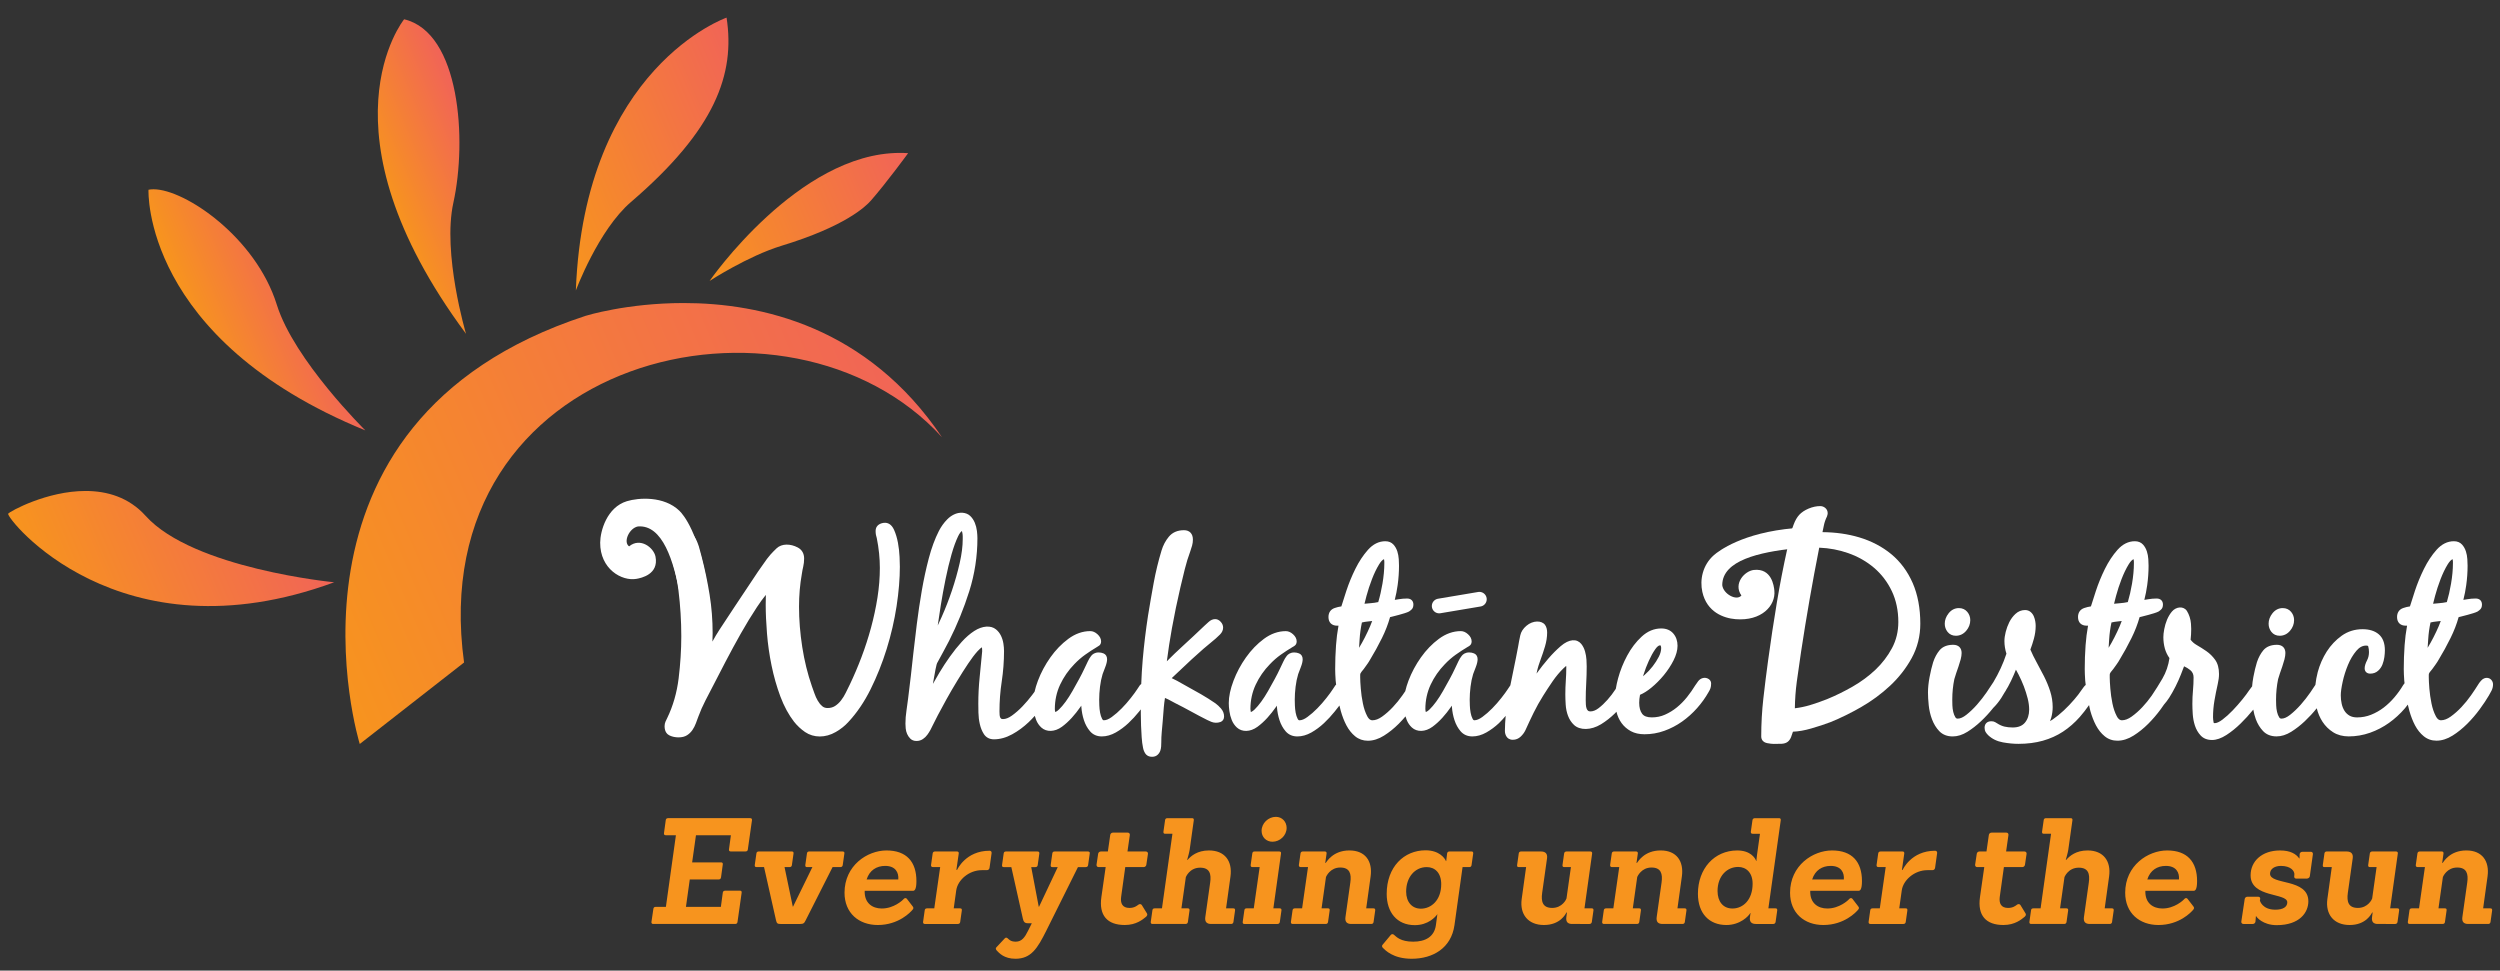
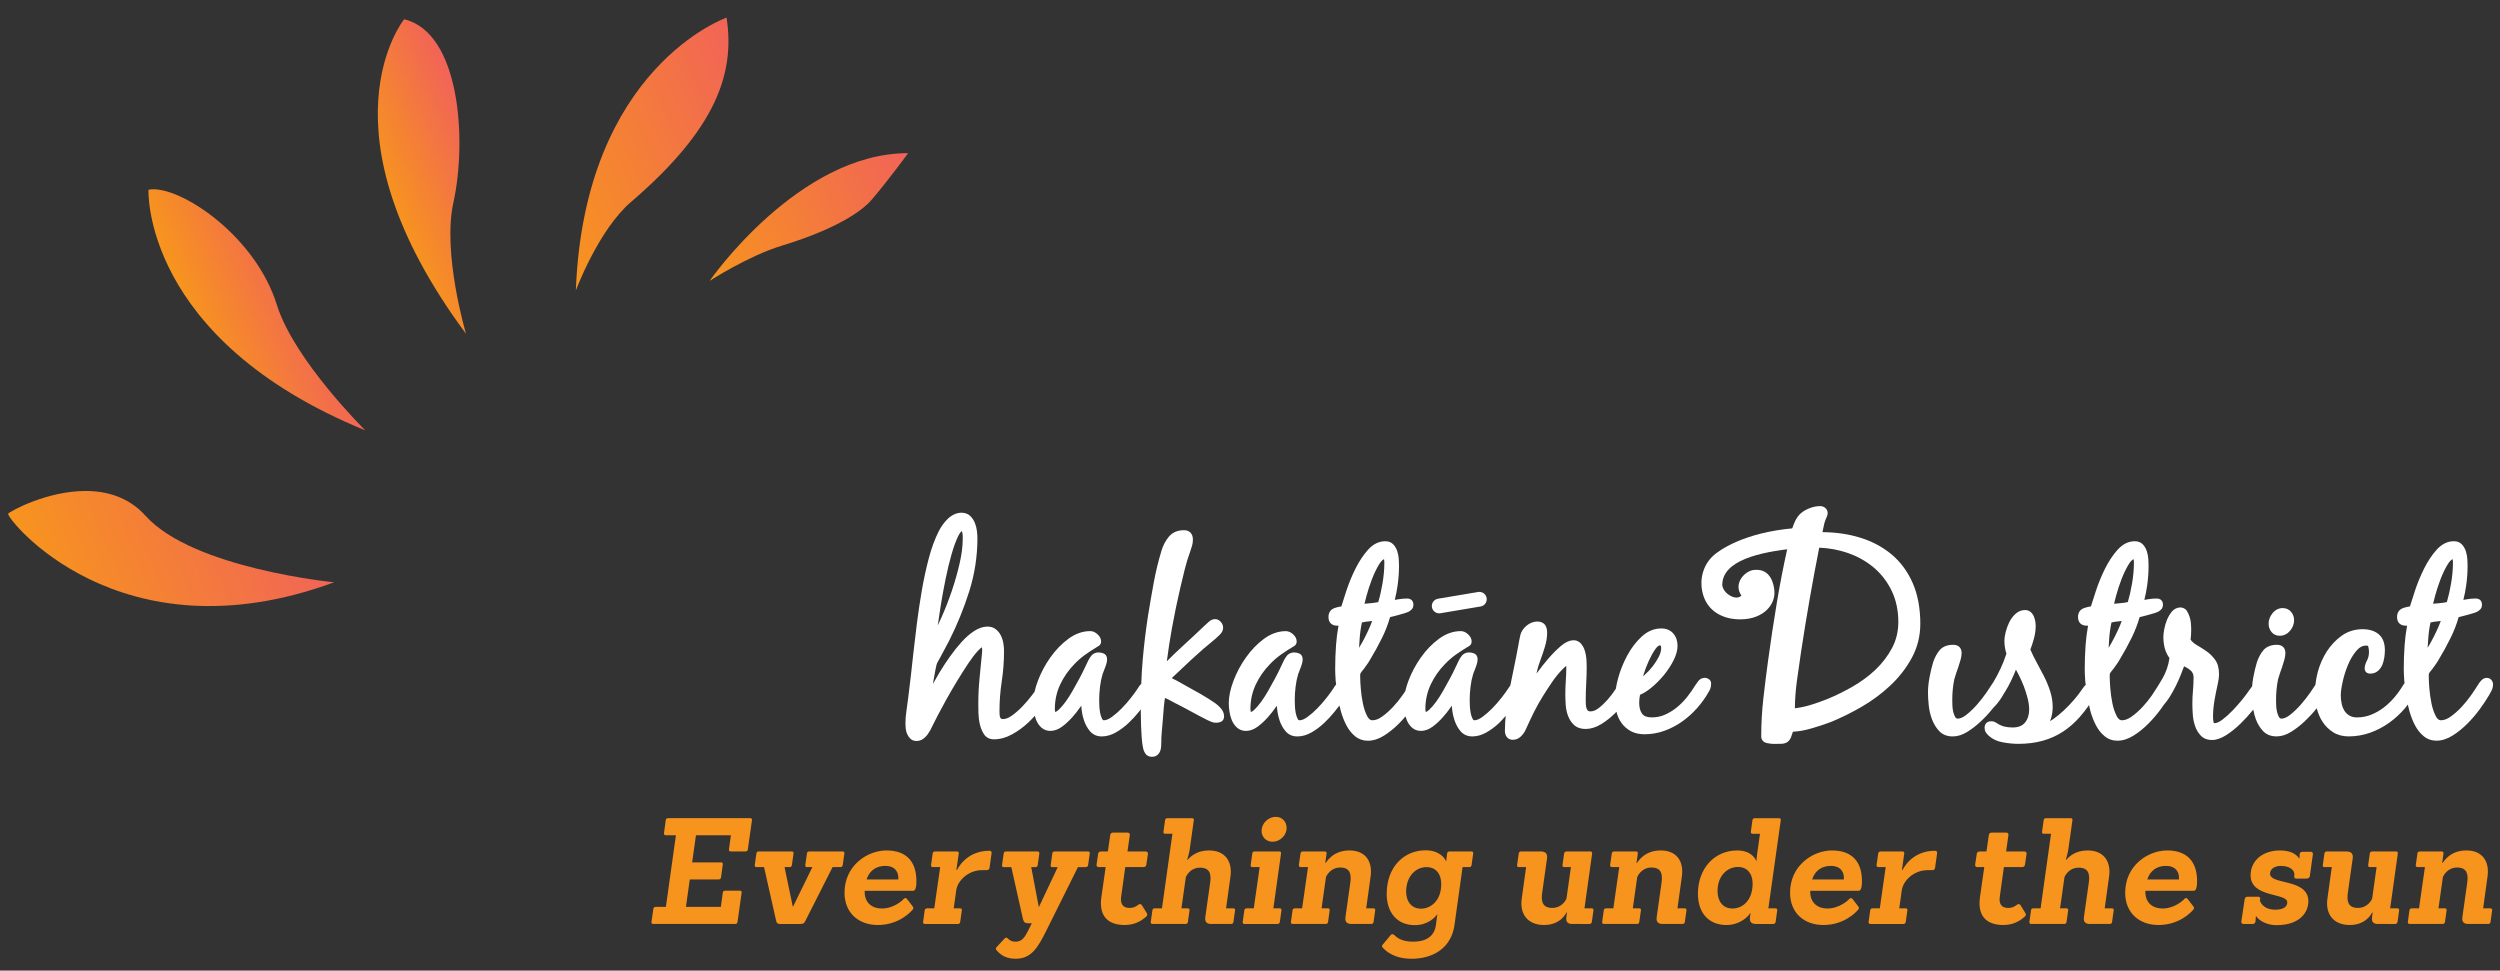
<svg xmlns="http://www.w3.org/2000/svg" xmlns:xlink="http://www.w3.org/1999/xlink" version="1.1" x="0px" y="0px" width="255px" height="99px" viewBox="5.654 4.002 255 99" xml:space="preserve">
  <rect x="5.654" y="4.002" width="255" height="99" fill="#333333" stroke="none" />
  <defs> </defs>
  <g>
    <defs>
-       <path id="SVGID_6_" d="M65.396,36.214C32.201,47.056,42.348,79.888,42.348,79.888l10.64-8.311 c-4.298-31.434,33.22-40.03,48.747-22.979c-7.594-11.29-18.484-13.687-26.361-13.686C69.566,34.912,65.396,36.214,65.396,36.214" />
-     </defs>
+       </defs>
    <clipPath id="SVGID_7_">
      <use xlink:href="#SVGID_6_" overflow="visible" />
    </clipPath>
    <linearGradient id="SVGID_8_" gradientUnits="userSpaceOnUse" x1="11.402" y1="857.745" x2="12.402" y2="857.745" gradientTransform="matrix(61.664 -25.858 -25.858 -61.664 21513.777 53254.922)">
      <stop offset="0" style="stop-color:#F7941E" />
      <stop offset="1" style="stop-color:#F16457" />
    </linearGradient>
    <polygon clip-path="url(#SVGID_7_)" fill="url(#SVGID_8_)" points="14.961,38.776 91.336,6.75 118.974,72.658 42.599,104.685 " />
  </g>
  <g>
    <defs>
      <path id="SVGID_5_" d="M6.488,56.398C6.208,56.764,17.72,71.489,39.74,63.395c0,0-14.377-1.386-19.228-6.771 c-1.721-1.913-3.953-2.543-6.128-2.543C10.434,54.08,6.67,56.158,6.488,56.398" />
    </defs>
    <clipPath id="SVGID_9_">
      <use xlink:href="#SVGID_5_" overflow="visible" />
    </clipPath>
    <linearGradient id="SVGID_10_" gradientUnits="userSpaceOnUse" x1="16.825" y1="871.885" x2="17.825" y2="871.885" gradientTransform="matrix(25.805 -10.821 -10.821 -25.805 9011.559 22748.479)">
      <stop offset="0" style="stop-color:#F7941E" />
      <stop offset="1" style="stop-color:#F16457" />
    </linearGradient>
    <polygon clip-path="url(#SVGID_9_)" fill="url(#SVGID_10_)" points="0,56.684 34.725,42.122 45.948,68.886 11.223,83.447 " />
  </g>
  <g>
    <defs>
      <path id="SVGID_4_" d="M20.8,23.356c0,0-0.683,15.22,22.121,24.548c0,0-7.271-7.168-9.031-12.818 c-2.14-6.869-9.364-11.778-12.576-11.778C21.128,23.308,20.957,23.323,20.8,23.356" />
    </defs>
    <clipPath id="SVGID_11_">
      <use xlink:href="#SVGID_4_" overflow="visible" />
    </clipPath>
    <linearGradient id="SVGID_12_" gradientUnits="userSpaceOnUse" x1="29.11" y1="904.671" x2="30.11" y2="904.671" gradientTransform="matrix(11.159 -4.679 -4.679 -11.159 3934.144 10269.504)">
      <stop offset="0" style="stop-color:#F7941E" />
      <stop offset="1" style="stop-color:#F16457" />
    </linearGradient>
    <polygon clip-path="url(#SVGID_11_)" fill="url(#SVGID_12_)" points="11.345,26.985 39.51,15.175 51.692,44.226 23.527,56.037 " />
  </g>
  <g>
    <defs>
      <path id="SVGID_3_" d="M53.188,38.051c0,0-2.435-8.199-1.289-13.377c1.405-6.38,0.679-17.36-5.024-18.706 C46.875,5.968,37.732,17.216,53.188,38.051" />
    </defs>
    <clipPath id="SVGID_13_">
      <use xlink:href="#SVGID_3_" overflow="visible" />
    </clipPath>
    <linearGradient id="SVGID_14_" gradientUnits="userSpaceOnUse" x1="32.324" y1="913.316" x2="33.324" y2="913.316" gradientTransform="matrix(9.729 -4.08 -4.08 -9.729 3456.418 9039.957)">
      <stop offset="0" style="stop-color:#F7941E" />
      <stop offset="1" style="stop-color:#F16457" />
    </linearGradient>
    <polygon clip-path="url(#SVGID_13_)" fill="url(#SVGID_14_)" points="26.291,10.766 50.976,0.414 64.746,33.253 40.062,43.604 " />
  </g>
  <g>
    <defs>
      <path id="SVGID_2_" d="M64.39,33.633c0,0,2.285-6.159,5.624-9.028c8.615-7.393,10.637-13.044,9.75-18.805 C79.764,5.8,65.258,10.844,64.39,33.633" />
    </defs>
    <clipPath id="SVGID_15_">
      <use xlink:href="#SVGID_2_" overflow="visible" />
    </clipPath>
    <linearGradient id="SVGID_16_" gradientUnits="userSpaceOnUse" x1="17.975" y1="874.98" x2="18.975" y2="874.98" gradientTransform="matrix(23.001 -9.645 -9.645 -23.001 8086.399 20323.217)">
      <stop offset="0" style="stop-color:#F7941E" />
      <stop offset="1" style="stop-color:#F16457" />
    </linearGradient>
    <polygon clip-path="url(#SVGID_15_)" fill="url(#SVGID_16_)" points="54.464,9.962 78.219,0 90.577,29.47 66.821,39.432 " />
  </g>
  <g>
    <defs>
-       <path id="SVGID_1_" d="M78.03,32.66c0,0,3.896-2.539,7.358-3.595c6.433-1.959,8.555-3.979,9.107-4.613 c1.634-1.873,3.787-4.826,3.787-4.826c-0.28-0.02-0.559-0.028-0.837-0.028C87.069,19.598,78.03,32.66,78.03,32.66" />
+       <path id="SVGID_1_" d="M78.03,32.66c0,0,3.896-2.539,7.358-3.595c6.433-1.959,8.555-3.979,9.107-4.613 c1.634-1.873,3.787-4.826,3.787-4.826C87.069,19.598,78.03,32.66,78.03,32.66" />
    </defs>
    <clipPath id="SVGID_17_">
      <use xlink:href="#SVGID_1_" overflow="visible" />
    </clipPath>
    <linearGradient id="SVGID_18_" gradientUnits="userSpaceOnUse" x1="18.488" y1="876.072" x2="19.488" y2="876.072" gradientTransform="matrix(21.872 -9.172 -9.172 -21.872 7707.916 19361.807)">
      <stop offset="0" style="stop-color:#F7941E" />
      <stop offset="1" style="stop-color:#F16457" />
    </linearGradient>
    <polygon clip-path="url(#SVGID_17_)" fill="url(#SVGID_18_)" points="73.371,21.551 95.253,12.375 102.94,30.707 81.058,39.883 " />
  </g>
  <path fill="#F7941E" d="M259.446,98.247c0.135,0,0.227-0.075,0.241-0.21l0.165-1.171c0.015-0.15-0.045-0.211-0.18-0.211h-0.737 l0.45-3.263c0.211-1.549-0.541-2.645-2.164-2.645c-1.684,0-2.315,1.156-2.42,1.276h-0.045l0.135-0.961 c0.015-0.136-0.045-0.21-0.18-0.21h-2.24c-0.135,0-0.225,0.074-0.24,0.21l-0.166,1.173c-0.016,0.149,0.075,0.21,0.195,0.21h0.736 l-0.601,4.209h-0.737c-0.135,0-0.225,0.061-0.24,0.211l-0.164,1.171c-0.016,0.135,0.06,0.21,0.18,0.21h3.367 c0.135,0,0.226-0.075,0.24-0.21l0.166-1.171c0.015-0.15-0.031-0.211-0.181-0.211h-0.647l0.451-3.201 c0.03-0.062,0.422-0.964,1.459-0.964c0.961,0,1.157,0.631,1.022,1.549l-0.496,3.517c-0.062,0.467,0.136,0.691,0.601,0.691H259.446z M249.962,98.247c0.119,0,0.225-0.075,0.24-0.21l0.165-1.173c0.015-0.15-0.045-0.21-0.181-0.21h-0.736l0.781-5.591 c0.016-0.136-0.045-0.21-0.18-0.21h-2.436c-0.119,0-0.226,0.074-0.24,0.21l-0.166,1.171c-0.015,0.149,0.045,0.211,0.181,0.211h0.677 l-0.451,3.201c-0.015,0.077-0.421,0.964-1.458,0.964c-0.962,0-1.157-0.631-1.022-1.549l0.496-3.518 c0.061-0.466-0.166-0.69-0.616-0.69h-2.044c-0.12,0-0.211,0.074-0.227,0.21l-0.164,1.171c-0.016,0.149,0.029,0.211,0.164,0.211 h0.752l-0.451,3.263c-0.209,1.548,0.646,2.645,2.271,2.645c1.668,0,2.21-1.126,2.3-1.276h0.045l-0.06,0.479 c-0.06,0.467,0.135,0.691,0.586,0.691H249.962z M237.876,98.367c2.359,0,3.23-1.306,3.23-2.433c0-2.362-3.908-1.641-3.908-2.813 c0-0.511,0.496-0.797,1.113-0.797c0.993,0,1.413,0.512,1.368,0.918l-0.015,0.135c-0.016,0.135,0.06,0.24,0.195,0.24h1.096 c0.135,0,0.285-0.105,0.301-0.24l0.315-2.254c0.015-0.135-0.075-0.24-0.21-0.24h-0.857c-0.149,0-0.27,0.091-0.285,0.24 c0,0.03-0.014,0.437-0.014,0.437h-0.031c-0.314-0.451-0.9-0.812-1.953-0.812c-1.85,0-3.006,1.096-3.006,2.539 c0,2.315,3.742,1.759,3.742,2.752c0,0.481-0.451,0.752-1.218,0.752c-1.353,0-1.577-0.933-1.577-0.933l0.029-0.15 c0.03-0.149-0.061-0.24-0.211-0.24h-1.096c-0.137,0-0.256,0.105-0.271,0.24l-0.346,2.299c-0.016,0.136,0.076,0.24,0.227,0.24h0.946 c0.136,0,0.255-0.104,0.271-0.241c0.015-0.09,0.045-0.556,0.045-0.556h0.029C235.816,97.556,236.478,98.367,237.876,98.367 M224.677,93.709c0.301-0.948,1.021-1.385,1.894-1.385c1.067,0,1.397,0.693,1.338,1.385H224.677z M229.411,94.865 c0.151,0,0.346-0.12,0.346-0.991c0-1.97-1.006-3.126-3.051-3.126c-1.955,0-4.283,1.531-4.283,4.313c0,2.075,1.457,3.292,3.396,3.292 c2.135,0,3.352-1.321,3.547-1.562c0.105-0.121,0.105-0.211,0.016-0.331l-0.602-0.783c-0.105-0.119-0.24-0.074-0.331,0.03 c-0.104,0.136-1.007,0.963-2.225,0.963c-0.962,0-1.788-0.556-1.743-1.805H229.411z M220.845,98.247c0.135,0,0.226-0.075,0.24-0.21 l0.166-1.171c0.015-0.15-0.045-0.211-0.181-0.211h-0.737l0.451-3.263c0.211-1.549-0.57-2.645-2.195-2.645 c-1.187,0-1.849,0.57-2.178,0.961h-0.047c0.061-0.21,0.211-0.735,0.256-1.036l0.422-3.007c0.015-0.135-0.031-0.21-0.182-0.21h-2.51 c-0.15,0-0.225,0.075-0.24,0.21l-0.166,1.171c-0.015,0.15,0.045,0.21,0.182,0.21h0.735l-1.067,7.608h-0.736 c-0.15,0-0.225,0.061-0.24,0.211l-0.166,1.171c-0.016,0.135,0.046,0.21,0.182,0.21h3.366c0.136,0,0.226-0.075,0.241-0.21 l0.165-1.171c0.015-0.15-0.045-0.211-0.181-0.211h-0.646l0.451-3.188c0,0.016,0.361-0.962,1.458-0.962 c0.962,0,1.157,0.616,1.022,1.534l-0.496,3.517c-0.061,0.467,0.136,0.691,0.602,0.691H220.845z M211.735,96.311 c-0.074-0.106-0.227-0.121-0.346-0.03c-0.165,0.12-0.406,0.33-0.917,0.33c-0.707,0-0.933-0.466-0.843-1.128l0.422-3.037h1.879 c0.135,0,0.256-0.106,0.271-0.241l0.164-1.111c0.016-0.135-0.074-0.239-0.21-0.239l-1.879-0.001l0.24-1.684 c0.015-0.135-0.075-0.24-0.21-0.24h-1.52c-0.135,0-0.255,0.105-0.27,0.24l-0.241,1.685h-0.721c-0.136,0-0.257,0.104-0.271,0.239 l-0.166,1.111c-0.015,0.135,0.075,0.241,0.211,0.241h0.721l-0.436,3.052c-0.271,1.879,0.602,2.855,2.391,2.855 c1.172,0,1.834-0.57,2.149-0.826c0.136-0.105,0.181-0.255,0.104-0.36L211.735,96.311z M199.8,98.247c0.135,0,0.226-0.075,0.24-0.21 l0.166-1.171c0.014-0.15-0.031-0.211-0.181-0.211h-0.647l0.256-1.834c0.15-1.053,1.293-2.062,2.615-2.062h0.512 c0.15,0,0.256-0.104,0.271-0.239l0.21-1.502c0.016-0.136-0.06-0.24-0.21-0.24c-2.45,0-3.307,1.952-3.307,1.952h-0.075l0.24-1.667 c0.015-0.136-0.045-0.21-0.18-0.21h-2.24c-0.135,0-0.225,0.074-0.24,0.21l-0.166,1.173c-0.016,0.149,0.075,0.21,0.195,0.21h0.736 l-0.601,4.209h-0.737c-0.135,0-0.225,0.061-0.24,0.211l-0.166,1.171c-0.015,0.135,0.062,0.21,0.182,0.21H199.8z M190.493,93.709 c0.301-0.948,1.023-1.385,1.895-1.385c1.068,0,1.398,0.693,1.338,1.385H190.493z M195.229,94.865c0.15,0,0.345-0.12,0.345-0.991 c0-1.97-1.007-3.126-3.051-3.126c-1.954,0-4.283,1.531-4.283,4.313c0,2.075,1.457,3.292,3.396,3.292 c2.135,0,3.353-1.321,3.548-1.562c0.106-0.121,0.106-0.211,0.015-0.331l-0.601-0.783c-0.104-0.119-0.24-0.074-0.331,0.03 c-0.105,0.136-1.008,0.963-2.225,0.963c-0.961,0-1.789-0.556-1.744-1.805H195.229z M182.362,96.67c-0.961,0-1.518-0.721-1.518-1.789 c0-1.519,0.962-2.451,2.104-2.451c0.811,0,1.473,0.571,1.473,1.715C184.421,95.753,183.475,96.67,182.362,96.67 M186.525,98.247 c0.12,0,0.226-0.075,0.24-0.21l0.166-1.173c0.015-0.15-0.046-0.21-0.181-0.21h-0.722l1.263-8.988c0.016-0.135-0.029-0.21-0.181-0.21 h-2.45c-0.15,0-0.24,0.075-0.256,0.21l-0.165,1.171c-0.015,0.15,0.06,0.21,0.195,0.21h0.737l-0.301,2.151 c-0.045,0.315-0.061,0.616-0.061,0.616h-0.03c-0.09-0.285-0.571-1.066-1.924-1.066c-2.345,0-4.013,1.862-4.013,4.417 c0,2.031,1.173,3.188,2.9,3.188c1.413,0,2.285-0.916,2.436-1.217h0.029l-0.06,0.42c-0.06,0.467,0.149,0.691,0.616,0.691H186.525z M177.267,98.247c0.135,0,0.227-0.075,0.24-0.21l0.166-1.171c0.015-0.15-0.045-0.211-0.18-0.211h-0.738l0.451-3.263 c0.211-1.549-0.541-2.645-2.164-2.645c-1.684,0-2.315,1.156-2.42,1.276h-0.045l0.135-0.961c0.015-0.136-0.045-0.21-0.181-0.21 h-2.239c-0.136,0-0.226,0.074-0.24,0.21l-0.166,1.173c-0.016,0.149,0.074,0.21,0.195,0.21h0.736l-0.602,4.209h-0.736 c-0.135,0-0.225,0.061-0.24,0.211l-0.165,1.171c-0.015,0.135,0.06,0.21,0.181,0.21h3.367c0.135,0,0.226-0.075,0.24-0.21l0.165-1.171 c0.015-0.15-0.03-0.211-0.18-0.211H172.2l0.451-3.201c0.03-0.062,0.421-0.964,1.458-0.964c0.962,0,1.158,0.631,1.022,1.549 l-0.496,3.517c-0.061,0.467,0.136,0.691,0.602,0.691H177.267z M167.781,98.247c0.12,0,0.226-0.075,0.24-0.21l0.166-1.173 c0.015-0.15-0.045-0.21-0.181-0.21h-0.736l0.781-5.591c0.015-0.136-0.045-0.21-0.18-0.21h-2.436c-0.12,0-0.227,0.074-0.241,0.21 l-0.165,1.171c-0.015,0.149,0.045,0.211,0.18,0.211h0.678l-0.451,3.201c-0.016,0.077-0.421,0.964-1.458,0.964 c-0.962,0-1.158-0.631-1.022-1.549l0.496-3.518c0.061-0.466-0.166-0.69-0.617-0.69h-2.043c-0.121,0-0.211,0.074-0.227,0.21 l-0.165,1.171c-0.015,0.149,0.03,0.211,0.165,0.211h0.752l-0.451,3.263c-0.21,1.548,0.646,2.645,2.27,2.645 c1.67,0,2.211-1.126,2.301-1.276h0.045l-0.061,0.479c-0.06,0.467,0.136,0.691,0.586,0.691H167.781z M150.583,96.687 c-0.901,0-1.502-0.678-1.502-1.745c0-1.459,0.887-2.496,2.104-2.496c0.843,0,1.474,0.601,1.474,1.744 c0,1.639-1.022,2.497-2.073,2.497H150.583z M149.651,101.795c2.15,0,4.029-1.082,4.359-3.428l0.826-5.922h0.692 c0.12,0,0.21-0.062,0.226-0.211l0.166-1.171c0.015-0.136-0.031-0.21-0.166-0.21h-2.256c-0.135,0-0.225,0.074-0.24,0.21l-0.09,0.767 h-0.029c-0.106-0.286-0.678-1.097-2.075-1.097c-2.194,0-3.967,1.682-3.967,4.449c0,1.863,1.036,3.185,2.87,3.185 c1.353,0,2.104-0.826,2.3-1.126l-0.151,1.126c-0.164,1.174-1.052,1.686-2.314,1.686c-1.307,0-1.713-0.497-1.969-0.708 c-0.09-0.074-0.225-0.09-0.314,0.016l-0.842,1.008c-0.105,0.105-0.045,0.24,0.031,0.315 C146.933,100.895,147.714,101.795,149.651,101.795 M145.519,98.247c0.136,0,0.227-0.075,0.24-0.21l0.166-1.171 c0.015-0.15-0.045-0.211-0.18-0.211h-0.738l0.451-3.263c0.211-1.549-0.541-2.645-2.164-2.645c-1.684,0-2.314,1.156-2.42,1.276 h-0.045l0.136-0.961c0.015-0.136-0.046-0.21-0.181-0.21h-2.24c-0.135,0-0.225,0.074-0.24,0.21l-0.166,1.173 c-0.015,0.149,0.076,0.21,0.196,0.21h0.737l-0.602,4.209h-0.736c-0.136,0-0.226,0.061-0.241,0.211l-0.165,1.171 c-0.015,0.135,0.06,0.21,0.18,0.21h3.367c0.136,0,0.226-0.075,0.241-0.21l0.165-1.171c0.015-0.15-0.03-0.211-0.18-0.211h-0.647 l0.451-3.201c0.031-0.062,0.421-0.964,1.459-0.964c0.962,0,1.157,0.631,1.021,1.549l-0.495,3.517 c-0.06,0.467,0.135,0.691,0.601,0.691H145.519z M136.89,88.447c0-0.631-0.466-1.127-1.097-1.127c-0.766,0-1.457,0.646-1.457,1.427 c0,0.631,0.466,1.112,1.112,1.112C136.198,89.859,136.89,89.229,136.89,88.447 M135.958,98.247c0.12,0,0.225-0.075,0.24-0.21 l0.165-1.171c0.015-0.15-0.045-0.211-0.18-0.211h-0.646l0.781-5.592c0.03-0.136-0.045-0.21-0.18-0.21h-2.524 c-0.135,0-0.211,0.074-0.226,0.21l-0.165,1.173c-0.015,0.149,0.06,0.21,0.18,0.21h0.737l-0.601,4.209h-0.737 c-0.135,0-0.21,0.061-0.225,0.211l-0.166,1.171c-0.015,0.135,0.045,0.21,0.166,0.21H135.958z M131.224,98.247 c0.135,0,0.225-0.075,0.241-0.21l0.165-1.171c0.015-0.15-0.045-0.211-0.181-0.211h-0.736l0.451-3.263 c0.21-1.549-0.571-2.645-2.195-2.645c-1.187,0-1.849,0.57-2.18,0.961h-0.045c0.06-0.21,0.211-0.735,0.256-1.036l0.421-3.007 c0.015-0.135-0.03-0.21-0.181-0.21h-2.51c-0.15,0-0.225,0.075-0.24,0.21l-0.166,1.171c-0.015,0.15,0.045,0.21,0.181,0.21h0.736 l-1.067,7.608h-0.737c-0.15,0-0.225,0.061-0.24,0.211l-0.166,1.171c-0.015,0.135,0.046,0.21,0.181,0.21h3.367 c0.135,0,0.225-0.075,0.241-0.21l0.165-1.171c0.015-0.15-0.045-0.211-0.181-0.211h-0.646l0.451-3.188 c0,0.016,0.361-0.962,1.458-0.962c0.962,0,1.158,0.616,1.022,1.534l-0.496,3.517c-0.06,0.467,0.136,0.691,0.602,0.691H131.224z M122.114,96.311c-0.076-0.106-0.226-0.121-0.346-0.03c-0.165,0.12-0.406,0.33-0.917,0.33c-0.707,0-0.932-0.466-0.842-1.128 l0.421-3.037h1.879c0.135,0,0.256-0.106,0.271-0.241l0.165-1.111c0.015-0.135-0.075-0.239-0.21-0.239l-1.88-0.001l0.241-1.684 c0.015-0.135-0.075-0.24-0.21-0.24h-1.519c-0.135,0-0.255,0.105-0.27,0.24l-0.241,1.685h-0.721c-0.136,0-0.256,0.104-0.271,0.239 l-0.165,1.111c-0.015,0.135,0.075,0.241,0.21,0.241h0.722l-0.436,3.052c-0.271,1.879,0.601,2.855,2.39,2.855 c1.172,0,1.834-0.57,2.15-0.826c0.135-0.105,0.18-0.255,0.105-0.36L122.114,96.311z M110.524,98.925 c-0.331,0.678-0.647,1.128-1.263,1.128c-0.526,0-0.691-0.226-0.827-0.346c-0.105-0.09-0.21-0.09-0.3,0.015l-0.857,0.916 c-0.09,0.091-0.045,0.212,0.045,0.316c0.24,0.255,0.752,0.841,1.909,0.841c1.608,0,2.255-1.082,3.142-2.854l3.232-6.495h0.796 c0.121,0,0.226-0.062,0.241-0.211l0.165-1.171c0.03-0.136-0.045-0.21-0.18-0.21h-3.412c-0.136,0-0.211,0.074-0.226,0.21 l-0.165,1.171c-0.015,0.149,0.045,0.211,0.165,0.211h0.556l-1.909,4.044h-0.03l-0.767-4.044h0.421c0.136,0,0.226-0.062,0.241-0.211 l0.165-1.171c0.015-0.136-0.045-0.21-0.18-0.21h-3.232c-0.135,0-0.211,0.074-0.226,0.21l-0.165,1.171 c-0.015,0.149,0.045,0.211,0.165,0.211h0.782l1.173,5.247c0.075,0.346,0.195,0.48,0.526,0.48h0.391L110.524,98.925z M103.354,98.247 c0.136,0,0.226-0.075,0.241-0.21l0.165-1.171c0.015-0.15-0.03-0.211-0.18-0.211h-0.646l0.255-1.834 c0.15-1.053,1.293-2.062,2.616-2.062h0.511c0.15,0,0.255-0.104,0.27-0.239l0.211-1.502c0.015-0.136-0.06-0.24-0.211-0.24 c-2.45,0-3.307,1.952-3.307,1.952h-0.075l0.241-1.667c0.015-0.136-0.045-0.21-0.181-0.21h-2.24c-0.135,0-0.225,0.074-0.24,0.21 l-0.165,1.173c-0.015,0.149,0.075,0.21,0.195,0.21h0.737l-0.602,4.209h-0.736c-0.136,0-0.226,0.061-0.241,0.211l-0.165,1.171 c-0.015,0.135,0.06,0.21,0.18,0.21H103.354z M94.048,93.709c0.3-0.948,1.022-1.385,1.894-1.385c1.067,0,1.398,0.693,1.338,1.385 H94.048z M98.783,94.865c0.15,0,0.346-0.12,0.346-0.991c0-1.97-1.007-3.126-3.052-3.126c-1.954,0-4.282,1.531-4.282,4.313 c0,2.075,1.457,3.292,3.395,3.292c2.135,0,3.352-1.321,3.548-1.562c0.105-0.121,0.105-0.211,0.015-0.331l-0.601-0.783 c-0.106-0.119-0.241-0.074-0.331,0.03c-0.105,0.136-1.007,0.963-2.225,0.963c-0.962,0-1.789-0.556-1.744-1.805H98.783z M87.27,98.247c0.331,0,0.421-0.075,0.571-0.391l2.736-5.411h0.797c0.12,0,0.225-0.062,0.24-0.211l0.166-1.171 c0.03-0.136-0.045-0.21-0.181-0.21h-3.412c-0.135,0-0.21,0.074-0.225,0.21l-0.166,1.171c-0.015,0.149,0.045,0.211,0.166,0.211h0.556 l-1.969,4.028h-0.031l-0.841-4.028h0.526c0.12,0,0.21-0.062,0.225-0.211l0.166-1.171c0.015-0.136-0.03-0.21-0.166-0.21h-3.382 c-0.15,0-0.225,0.074-0.24,0.21l-0.166,1.171c-0.015,0.149,0.045,0.211,0.181,0.211h0.766l1.218,5.411 c0.075,0.315,0.135,0.391,0.451,0.391H87.27z M80.655,98.247c0.12,0,0.21-0.075,0.225-0.21l0.421-2.975 c0.015-0.136-0.03-0.21-0.165-0.21h-1.518c-0.136,0-0.226,0.074-0.241,0.21l-0.195,1.442H75.62l0.391-2.798h2.946 c0.136,0,0.211-0.06,0.241-0.21l0.18-1.321c0.015-0.136-0.03-0.211-0.18-0.211h-2.946l0.39-2.767h3.563l-0.195,1.444 c-0.015,0.134,0.045,0.209,0.18,0.209h1.503c0.136,0,0.226-0.061,0.241-0.21l0.421-2.976c0.015-0.135-0.045-0.21-0.181-0.21H73.8 c-0.15,0-0.225,0.075-0.24,0.21l-0.181,1.322c-0.015,0.134,0.045,0.21,0.181,0.21h1.037l-1.022,7.306h-1.037 c-0.151,0-0.226,0.075-0.241,0.211l-0.195,1.322c-0.015,0.135,0.045,0.21,0.18,0.21H80.655z" />
  <path fill="#FFFFFF" d="M188.687,57.873c-5.313,0.457-7.75,2.347-8.21,2.747c-1.175,1.032-1.453,2.537-1.185,3.752 c0.459,2.08,2.188,2.684,3.375,2.784c2.668,0.226,4.121-1.382,3.972-2.91c-0.046-0.482-0.277-2.308-2.095-2.109 c-0.939,0.104-2.123,1.393-1.267,2.605c-0.485,0.592-1.856-0.154-1.954-1.057c0-2.536,3.813-3.359,7.363-3.748" />
-   <path fill="#FFFFFF" d="M77.783,63.633c-0.873-5.262-2.391-7.104-2.827-7.529c-1.585-1.532-4.172-1.341-5.363-0.979 c-2.037,0.621-2.714,3.037-2.721,4.228c-0.016,2.679,2.197,3.96,3.708,3.691c0.477-0.084,2.279-0.457,1.938-2.253 c-0.177-0.929-1.554-2.008-2.696-1.059c-0.629-0.438,0.008-1.863,0.9-2.032c2.529-0.199,3.648,3.539,4.314,7.048" />
-   <path fill="#FFFFFF" d="M97.247,59.375c-0.091-0.491-0.224-0.937-0.396-1.323c-0.269-0.6-0.65-0.725-0.923-0.725 c-0.231,0-0.44,0.06-0.623,0.176c-0.154,0.101-0.338,0.297-0.338,0.671c0,0.135,0.011,0.264,0.033,0.384 c0.021,0.119,0.054,0.245,0.088,0.339c0.207,1.032,0.311,2.053,0.311,3.033c0,0.979-0.081,1.995-0.241,3.016 c-0.162,1.026-0.383,2.06-0.658,3.074c-0.276,1.018-0.603,2.029-0.973,3.006c-0.371,0.979-0.772,1.92-1.188,2.79 c-0.135,0.27-0.275,0.555-0.42,0.854c-0.133,0.277-0.297,0.54-0.486,0.784c-0.182,0.234-0.39,0.424-0.618,0.567 c-0.213,0.135-0.459,0.2-0.752,0.2c-0.217,0-0.394-0.063-0.542-0.188c-0.175-0.15-0.329-0.34-0.456-0.56 c-0.134-0.232-0.248-0.482-0.337-0.743c-0.098-0.281-0.186-0.529-0.262-0.736c-0.435-1.254-0.766-2.598-0.982-3.993 c-0.218-1.4-0.329-2.785-0.329-4.113c0-1.155,0.096-2.275,0.286-3.339c0.037-0.262,0.084-0.507,0.14-0.739 c0.062-0.268,0.094-0.547,0.094-0.835c0-0.517-0.225-0.906-0.65-1.129c-0.746-0.397-1.636-0.414-2.164,0.09 c-0.218,0.207-0.426,0.419-0.628,0.644c-0.241,0.281-0.462,0.573-0.657,0.866c-0.19,0.285-0.39,0.57-0.608,0.866l-2.31,3.468 c-0.54,0.811-1.08,1.629-1.621,2.458c-0.255,0.392-0.494,0.794-0.716,1.205c0.015-0.29,0.022-0.579,0.022-0.87 c0-1.318-0.103-2.631-0.308-3.903c-0.203-1.268-0.472-2.555-0.804-3.838c-0.073-0.245-0.14-0.488-0.196-0.731 c-0.06-0.264-0.143-0.522-0.245-0.766c-0.167-0.42-0.392-0.777-0.669-1.064c-0.306-0.319-0.728-0.481-1.255-0.481 c-0.284,0-0.565,0.049-0.837,0.147c-0.208,0.074-0.557,0.291-0.557,0.901c0,0.19,0.03,0.37,0.089,0.532 c0.048,0.138,0.102,0.283,0.163,0.445c0.566,1.413,0.948,2.904,1.136,4.431c0.19,1.54,0.287,3.104,0.287,4.646 c0,1.387-0.092,2.837-0.272,4.311c-0.179,1.455-0.573,2.819-1.169,4.05c-0.06,0.119-0.115,0.233-0.165,0.343 c-0.066,0.145-0.099,0.308-0.099,0.484c0,0.585,0.283,0.838,0.521,0.948c0.27,0.124,0.574,0.188,0.903,0.188 c0.345,0,0.637-0.074,0.868-0.22c0.215-0.136,0.399-0.314,0.549-0.533c0.14-0.204,0.258-0.435,0.351-0.685l0.246-0.665 c0.206-0.561,0.453-1.123,0.735-1.67l0.869-1.676c0.326-0.636,0.731-1.415,1.211-2.34c0.471-0.903,0.985-1.849,1.526-2.809 c0.539-0.951,1.089-1.854,1.637-2.683c0.317-0.481,0.623-0.9,0.914-1.254c0,0.013,0,0.025-0.001,0.039 c-0.01,0.312-0.014,0.633-0.014,0.964c0,0.874,0.044,1.864,0.131,2.941c0.087,1.087,0.244,2.188,0.467,3.271 c0.221,1.08,0.521,2.135,0.893,3.137c0.375,1.003,0.846,1.875,1.405,2.595c0.326,0.406,0.703,0.758,1.12,1.044 c0.88,0.599,2.069,0.611,3.134-0.006c0.504-0.291,0.937-0.637,1.281-1.021c0.866-0.925,1.631-2.052,2.274-3.351 c0.637-1.281,1.187-2.661,1.636-4.104c0.444-1.43,0.783-2.893,1.007-4.348c0.223-1.46,0.335-2.817,0.335-4.031 c0-0.196-0.01-0.527-0.029-0.996C97.391,60.348,97.335,59.861,97.247,59.375" />
  <path fill="#FFFFFF" d="M101.303,67.803c0.085-0.626,0.191-1.327,0.317-2.102c0.135-0.835,0.298-1.728,0.486-2.652 c0.185-0.909,0.389-1.753,0.606-2.508c0.214-0.747,0.439-1.364,0.667-1.836c0.152-0.315,0.29-0.477,0.392-0.537 c0.018,0.065,0.034,0.139,0.049,0.218c0.021,0.112,0.032,0.225,0.032,0.337v0.27c0,0.721-0.105,1.546-0.311,2.45 c-0.209,0.918-0.474,1.855-0.786,2.784c-0.314,0.933-0.668,1.844-1.054,2.711C101.568,67.238,101.435,67.526,101.303,67.803 M129.622,75.737c-0.472-0.324-0.968-0.638-1.475-0.93c-0.499-0.285-1.002-0.567-1.503-0.841c-0.312-0.182-0.62-0.355-0.924-0.519 c-0.177-0.097-0.362-0.188-0.552-0.275c0.674-0.643,1.351-1.279,2.031-1.91c0.788-0.73,1.609-1.442,2.45-2.121 c0.135-0.118,0.282-0.257,0.443-0.417c0.212-0.211,0.32-0.451,0.32-0.712c0-0.203-0.078-0.396-0.233-0.574 c-0.206-0.235-0.429-0.286-0.579-0.286c-0.241,0-0.47,0.103-0.682,0.303c-0.15,0.142-0.28,0.262-0.404,0.368 c-0.748,0.715-1.496,1.413-2.244,2.097c-0.539,0.492-1.075,1.006-1.599,1.534c0.144-1.129,0.317-2.252,0.516-3.351 c0.251-1.386,0.542-2.792,0.865-4.178c0.146-0.619,0.296-1.241,0.451-1.868c0.152-0.616,0.343-1.234,0.566-1.84 c0.067-0.186,0.127-0.374,0.178-0.563c0.056-0.201,0.083-0.408,0.083-0.614c0-0.601-0.339-0.958-0.908-0.958 c-0.661,0-1.183,0.225-1.55,0.67c-0.333,0.401-0.582,0.873-0.74,1.397c-0.329,1.083-0.598,2.197-0.803,3.311 c-0.204,1.109-0.395,2.221-0.576,3.333c-0.227,1.478-0.409,2.981-0.54,4.47c-0.073,0.829-0.121,1.668-0.153,2.509 c-0.045,0.041-0.099,0.067-0.135,0.119c-0.102,0.143-0.194,0.283-0.276,0.414c-0.143,0.223-0.36,0.521-0.645,0.883 c-0.285,0.366-0.599,0.725-0.932,1.064c-0.328,0.336-0.669,0.633-1.014,0.883c-0.304,0.222-0.574,0.334-0.802,0.334 c-0.042,0-0.113,0-0.188-0.146c-0.091-0.175-0.16-0.385-0.204-0.624c-0.046-0.255-0.073-0.507-0.08-0.75 c-0.008-0.258-0.013-0.45-0.013-0.578c0-0.409,0.028-0.854,0.084-1.321c0.054-0.459,0.145-0.897,0.265-1.29 c0.065-0.178,0.154-0.413,0.267-0.704c0.129-0.33,0.191-0.597,0.191-0.815c0-0.286-0.136-0.503-0.37-0.595 c-0.157-0.063-0.322-0.095-0.49-0.095c-0.402,0-0.635,0.188-0.76,0.346c-0.137,0.177-0.253,0.364-0.337,0.552 c-0.083,0.164-0.202,0.417-0.358,0.754c-0.153,0.329-0.334,0.686-0.543,1.07c-0.211,0.391-0.434,0.792-0.669,1.205 c-0.232,0.409-0.469,0.778-0.702,1.098c-0.234,0.318-0.461,0.586-0.676,0.792c-0.231,0.223-0.36,0.247-0.382,0.261 c-0.029-0.126-0.043-0.229-0.043-0.304c0-0.882,0.18-1.716,0.535-2.479c0.36-0.772,0.85-1.481,1.461-2.106 c0.345-0.361,0.713-0.683,1.095-0.954c0.389-0.278,0.805-0.55,1.22-0.796c0.086-0.044,0.16-0.092,0.228-0.147 c0.082-0.068,0.18-0.195,0.18-0.413c0-0.264-0.123-0.511-0.367-0.733c-0.235-0.213-0.483-0.321-0.737-0.321 c-0.779,0-1.534,0.267-2.243,0.792c-0.683,0.506-1.298,1.142-1.827,1.89c-0.527,0.743-0.954,1.542-1.27,2.376 c-0.149,0.392-0.26,0.764-0.34,1.12c-0.081,0.112-0.156,0.217-0.254,0.345c-0.3,0.396-0.63,0.782-0.98,1.149 c-0.345,0.36-0.705,0.677-1.073,0.941c-0.329,0.238-0.636,0.36-0.912,0.36c-0.089,0-0.158-0.016-0.19-0.042 c-0.051-0.042-0.086-0.09-0.108-0.147c-0.03-0.076-0.047-0.165-0.053-0.267c-0.008-0.123-0.012-0.239-0.012-0.347 c0-1.013,0.077-2.03,0.229-3.024c0.156-1.028,0.235-2.076,0.235-3.111c0-0.243-0.021-0.502-0.065-0.77 c-0.044-0.28-0.127-0.547-0.245-0.791c-0.126-0.261-0.297-0.479-0.508-0.65c-0.524-0.432-1.391-0.374-2.22,0.162 c-0.435,0.281-0.866,0.656-1.281,1.114c-0.405,0.445-0.807,0.948-1.196,1.493c-0.381,0.535-0.744,1.089-1.077,1.646 c-0.237,0.397-0.457,0.777-0.659,1.14c0.015-0.096,0.031-0.192,0.047-0.289c0.073-0.438,0.146-0.838,0.218-1.201 c0.095-0.475,0.145-0.597,0.156-0.618c0.194-0.372,0.395-0.743,0.607-1.114c0.213-0.381,0.42-0.769,0.617-1.162 c0.819-1.622,1.512-3.323,2.06-5.058c0.552-1.748,0.832-3.571,0.832-5.419c0-0.205-0.017-0.449-0.05-0.733 c-0.037-0.298-0.11-0.578-0.216-0.835c-0.114-0.276-0.274-0.513-0.474-0.702c-0.407-0.385-1.097-0.424-1.671-0.135 c-0.244,0.123-0.463,0.281-0.65,0.471c-0.18,0.179-0.348,0.377-0.498,0.589c-0.144,0.203-0.272,0.413-0.377,0.624 c-0.401,0.785-0.746,1.721-1.026,2.784c-0.279,1.061-0.519,2.172-0.714,3.303c-0.196,1.136-0.365,2.271-0.503,3.375 c-0.139,1.11-0.257,2.104-0.356,2.989c-0.081,0.78-0.166,1.555-0.256,2.318c-0.089,0.766-0.183,1.538-0.281,2.324 c-0.048,0.419-0.105,0.835-0.169,1.246c-0.067,0.427-0.101,0.867-0.101,1.305c0,0.141,0.007,0.301,0.025,0.48 c0.019,0.203,0.069,0.395,0.146,0.569c0.079,0.178,0.186,0.336,0.318,0.469c0.163,0.164,0.378,0.247,0.639,0.247 c0.239,0,0.459-0.066,0.654-0.197c0.175-0.116,0.329-0.264,0.456-0.441c0.113-0.155,0.217-0.32,0.313-0.493 c0.093-0.171,0.175-0.333,0.241-0.483c0.097-0.208,0.27-0.551,0.519-1.026c0.252-0.479,0.544-1.019,0.877-1.62 c0.333-0.599,0.693-1.219,1.083-1.859c0.388-0.641,0.761-1.228,1.117-1.761c0.349-0.525,0.677-0.957,0.975-1.286 c0.225-0.249,0.367-0.35,0.443-0.39c0.011,0.112,0.017,0.198,0.017,0.263l0.001,0.168c-0.081,0.879-0.167,1.759-0.256,2.638 c-0.09,0.888-0.136,1.787-0.136,2.67c0,0.23,0.004,0.538,0.012,0.923c0.008,0.401,0.055,0.796,0.142,1.172 c0.088,0.391,0.229,0.736,0.42,1.027c0.226,0.344,0.578,0.526,1.019,0.526c0.618,0,1.247-0.174,1.867-0.515 c0.6-0.33,1.168-0.748,1.688-1.243c0.214-0.203,0.415-0.419,0.613-0.636c0.039,0.145,0.085,0.285,0.14,0.422 c0.121,0.301,0.298,0.559,0.527,0.769c0.518,0.473,1.352,0.471,2.101-0.077c0.344-0.252,0.685-0.563,1.012-0.921 c0.314-0.35,0.606-0.717,0.867-1.094c0.032-0.048,0.064-0.094,0.095-0.139c0.003,0.053,0.006,0.107,0.011,0.162 c0.034,0.456,0.121,0.899,0.258,1.317c0.142,0.436,0.35,0.814,0.619,1.128c0.302,0.353,0.707,0.532,1.204,0.532 c0.474,0,0.955-0.137,1.431-0.405c0.452-0.256,0.882-0.574,1.28-0.947c0.394-0.371,0.761-0.768,1.091-1.18 c0.064-0.08,0.118-0.15,0.179-0.228v0.482c0,0.394,0.008,0.79,0.024,1.185c0.016,0.394,0.037,0.782,0.062,1.168 c0.025,0.396,0.072,0.761,0.138,1.074c0.039,0.216,0.116,0.412,0.226,0.583c0.101,0.157,0.304,0.345,0.703,0.345 c0.222,0,0.409-0.066,0.555-0.199c0.125-0.114,0.218-0.252,0.277-0.414c0.049-0.14,0.078-0.29,0.088-0.446 c0.009-0.137,0.014-0.267,0.014-0.386c0-0.366,0.015-0.725,0.047-1.073l0.099-1.108c0.032-0.47,0.068-0.932,0.109-1.388 c0.029-0.327,0.069-0.658,0.121-0.989c0.116,0.047,0.23,0.1,0.343,0.155c0.222,0.111,0.446,0.231,0.683,0.366 c0.55,0.274,1.097,0.563,1.64,0.862c0.55,0.304,1.104,0.596,1.661,0.875c0.138,0.067,0.273,0.129,0.4,0.179 c0.291,0.117,0.608,0.13,0.934,0.017c0.234-0.084,0.368-0.289,0.368-0.561c0-0.301-0.107-0.577-0.318-0.819 C130.015,76.062,129.826,75.886,129.622,75.737" />
  <path fill="#FFFFFF" d="M144.569,67.495c0.201-0.049,0.412-0.084,0.629-0.104c0.137-0.011,0.276-0.025,0.418-0.047 c-0.059,0.161-0.127,0.333-0.203,0.515c-0.16,0.378-0.342,0.763-0.541,1.155c-0.187,0.365-0.385,0.724-0.594,1.065 c0.02-0.287,0.037-0.575,0.055-0.864C144.368,68.638,144.448,68.059,144.569,67.495 M144.833,65.585 c0.048-0.213,0.115-0.479,0.201-0.794c0.152-0.566,0.342-1.145,0.563-1.719c0.222-0.578,0.469-1.088,0.733-1.516 c0.176-0.284,0.347-0.462,0.49-0.515c0.006,0.019,0.012,0.04,0.016,0.063c0.013,0.063,0.02,0.125,0.02,0.186v0.171 c0,0.63-0.064,1.329-0.191,2.077c-0.116,0.681-0.26,1.311-0.43,1.877c-0.257,0.056-0.521,0.094-0.789,0.113 C145.239,65.542,145.034,65.562,144.833,65.585 M174.487,70.227c0.18-0.259,0.353-0.4,0.488-0.4l0.061,0.012 c0.037,0.084,0.058,0.17,0.058,0.257c0,0.279-0.08,0.577-0.237,0.885c-0.171,0.336-0.383,0.667-0.63,0.985 c-0.249,0.321-0.522,0.613-0.815,0.869c-0.058,0.049-0.113,0.097-0.168,0.143c0.019-0.063,0.039-0.129,0.061-0.197 c0.145-0.458,0.32-0.918,0.525-1.368C174.032,70.963,174.253,70.564,174.487,70.227 M179.944,73.265 c-0.365-0.24-0.813-0.119-1.072,0.214c-0.121,0.155-0.225,0.303-0.313,0.444c-0.236,0.391-0.516,0.792-0.833,1.189 c-0.315,0.392-0.662,0.743-1.032,1.044c-0.369,0.301-0.775,0.55-1.205,0.74c-0.416,0.187-0.867,0.28-1.345,0.28 s-0.8-0.118-0.985-0.361c-0.203-0.265-0.307-0.645-0.307-1.131c0-0.248,0.028-0.519,0.084-0.81c0.362-0.151,0.749-0.395,1.152-0.725 c0.451-0.369,0.881-0.8,1.277-1.279c0.391-0.478,0.724-0.982,0.987-1.5c0.272-0.539,0.411-1.042,0.411-1.496 c0-0.495-0.143-0.915-0.426-1.247c-0.295-0.346-0.713-0.522-1.241-0.522c-0.726,0-1.397,0.282-1.999,0.839 c-0.568,0.525-1.061,1.172-1.465,1.922c-0.402,0.745-0.715,1.527-0.932,2.325c-0.102,0.379-0.176,0.729-0.23,1.06 c-0.018,0.027-0.03,0.05-0.048,0.078c-0.231,0.355-0.502,0.71-0.806,1.054c-0.293,0.332-0.603,0.623-0.92,0.864 c-0.281,0.212-0.555,0.319-0.813,0.319c-0.116,0-0.201-0.023-0.25-0.068c-0.069-0.064-0.119-0.145-0.152-0.243 c-0.039-0.118-0.063-0.251-0.07-0.397c-0.008-0.165-0.013-0.319-0.013-0.461c0-0.564,0.017-1.13,0.05-1.694 c0.031-0.575,0.049-1.152,0.049-1.729c0-0.184-0.008-0.41-0.024-0.679c-0.019-0.283-0.067-0.567-0.146-0.845 c-0.084-0.3-0.215-0.558-0.387-0.769c-0.438-0.534-1.219-0.528-2.1,0.233c-0.428,0.369-0.854,0.799-1.266,1.277 c-0.414,0.48-0.801,0.973-1.153,1.464c-0.013,0.019-0.027,0.036-0.04,0.056c0.008-0.039,0.015-0.077,0.023-0.115 c0.092-0.451,0.229-0.902,0.402-1.35c0.15-0.397,0.295-0.832,0.436-1.303c0.146-0.489,0.22-0.967,0.22-1.419 c0-0.321-0.072-0.586-0.216-0.785c-0.33-0.456-1.221-0.485-1.9,0.096c-0.336,0.287-0.546,0.613-0.623,0.97 c-0.084,0.379-0.158,0.768-0.223,1.163c-0.065,0.386-0.139,0.764-0.219,1.137c-0.188,0.902-0.379,1.842-0.571,2.801 c-0.099,0.137-0.188,0.272-0.267,0.399c-0.142,0.219-0.357,0.516-0.646,0.883c-0.285,0.365-0.599,0.725-0.933,1.064 c-0.328,0.336-0.668,0.632-1.013,0.883c-0.305,0.221-0.575,0.334-0.803,0.334c-0.042,0-0.113,0-0.188-0.146 c-0.091-0.176-0.16-0.386-0.203-0.624c-0.047-0.259-0.073-0.511-0.08-0.75c-0.008-0.258-0.014-0.45-0.014-0.579 c0-0.405,0.028-0.851,0.084-1.32c0.055-0.461,0.146-0.9,0.266-1.291c0.064-0.178,0.154-0.412,0.268-0.704 c0.128-0.33,0.189-0.596,0.189-0.815c0-0.285-0.135-0.502-0.369-0.594c-0.157-0.063-0.322-0.096-0.489-0.096 c-0.403,0-0.636,0.188-0.76,0.346c-0.138,0.177-0.255,0.365-0.339,0.553c-0.082,0.165-0.201,0.417-0.357,0.753 c-0.152,0.33-0.334,0.687-0.543,1.071c-0.21,0.391-0.434,0.792-0.669,1.205c-0.231,0.406-0.467,0.775-0.702,1.097 c-0.234,0.318-0.461,0.587-0.676,0.793c-0.23,0.223-0.359,0.247-0.382,0.26c-0.028-0.127-0.044-0.229-0.044-0.303 c0-0.881,0.181-1.714,0.535-2.479c0.36-0.773,0.852-1.481,1.461-2.106c0.347-0.363,0.716-0.684,1.096-0.955 c0.386-0.275,0.803-0.547,1.22-0.795c0.086-0.043,0.16-0.092,0.228-0.147c0.082-0.068,0.181-0.195,0.181-0.413 c0-0.266-0.123-0.512-0.367-0.732c-0.235-0.214-0.483-0.322-0.737-0.322c-0.778,0-1.533,0.267-2.242,0.792 c-0.684,0.505-1.297,1.141-1.827,1.889c-0.526,0.742-0.953,1.542-1.271,2.377c-0.142,0.372-0.246,0.728-0.326,1.068 c-0.09,0.134-0.181,0.267-0.287,0.419c-0.295,0.422-0.623,0.827-0.976,1.202c-0.353,0.376-0.723,0.704-1.104,0.976 c-0.346,0.247-0.678,0.372-0.988,0.372c-0.132,0-0.331-0.044-0.53-0.427c-0.19-0.363-0.337-0.797-0.437-1.291 c-0.104-0.502-0.176-1.012-0.215-1.515c-0.041-0.504-0.061-0.875-0.061-1.114v-0.27c0-0.1,0.016-0.133,0.028-0.158 c0.021-0.053,0.058-0.112,0.112-0.18l0.222-0.273c0.112-0.161,0.225-0.317,0.338-0.472c0.121-0.166,0.235-0.344,0.332-0.522 c0.405-0.663,0.805-1.392,1.187-2.162c0.352-0.711,0.629-1.429,0.827-2.137c0.078-0.019,0.169-0.039,0.272-0.066 c0.197-0.049,0.404-0.102,0.617-0.16c0.217-0.057,0.416-0.116,0.601-0.175c0.2-0.064,0.336-0.115,0.44-0.17 c0.117-0.077,0.209-0.151,0.279-0.221c0.114-0.115,0.172-0.28,0.172-0.491c0-0.38-0.246-0.615-0.641-0.615 c-0.291,0-0.588,0.025-0.883,0.077c-0.125,0.021-0.25,0.042-0.375,0.061c0.126-0.497,0.224-1.003,0.294-1.512 c0.091-0.661,0.137-1.325,0.137-1.972c0-0.184-0.008-0.406-0.024-0.667c-0.019-0.28-0.068-0.547-0.147-0.793 c-0.087-0.269-0.219-0.502-0.394-0.696c-0.207-0.227-0.486-0.341-0.832-0.341c-0.656,0-1.254,0.296-1.774,0.881 c-0.481,0.541-0.912,1.192-1.28,1.936c-0.363,0.735-0.672,1.488-0.92,2.24c-0.212,0.643-0.381,1.172-0.508,1.589 c-0.225,0.03-0.455,0.086-0.688,0.166c-0.405,0.14-0.628,0.465-0.628,0.917c0,0.555,0.33,0.885,0.884,0.885 c0.047,0,0.093-0.001,0.139-0.005c-0.12,0.655-0.205,1.325-0.252,1.996c-0.057,0.805-0.087,1.622-0.087,2.43 c0,0.315,0.017,0.71,0.05,1.183c0.01,0.128,0.034,0.276,0.047,0.409c-0.02,0.022-0.048,0.033-0.066,0.058 c-0.102,0.143-0.193,0.283-0.275,0.414c-0.143,0.223-0.36,0.52-0.645,0.883c-0.286,0.366-0.599,0.725-0.932,1.064 c-0.328,0.336-0.669,0.632-1.014,0.883c-0.304,0.222-0.574,0.334-0.802,0.334c-0.042,0-0.113,0-0.188-0.146 c-0.091-0.176-0.16-0.385-0.204-0.624c-0.046-0.255-0.073-0.508-0.08-0.75c-0.008-0.258-0.013-0.45-0.013-0.579 c0-0.408,0.028-0.854,0.084-1.32c0.054-0.459,0.145-0.897,0.266-1.291c0.064-0.178,0.153-0.412,0.266-0.704 c0.129-0.33,0.191-0.596,0.191-0.815c0-0.285-0.136-0.502-0.37-0.594c-0.157-0.063-0.322-0.096-0.49-0.096 c-0.402,0-0.635,0.188-0.76,0.346c-0.138,0.177-0.253,0.365-0.337,0.553c-0.083,0.165-0.202,0.417-0.358,0.753 c-0.153,0.33-0.334,0.687-0.543,1.071c-0.211,0.391-0.434,0.792-0.669,1.205c-0.232,0.409-0.469,0.777-0.703,1.097 c-0.233,0.318-0.46,0.586-0.674,0.793c-0.232,0.223-0.361,0.247-0.384,0.261c-0.027-0.128-0.042-0.23-0.042-0.304 c0-0.883,0.18-1.716,0.535-2.479c0.36-0.773,0.85-1.481,1.461-2.106c0.345-0.361,0.713-0.684,1.094-0.954 c0.39-0.278,0.806-0.549,1.221-0.796c0.086-0.043,0.16-0.092,0.228-0.147c0.082-0.068,0.18-0.195,0.18-0.413 c0-0.265-0.123-0.511-0.367-0.732c-0.235-0.214-0.483-0.322-0.737-0.322c-0.779,0-1.534,0.267-2.243,0.792 c-0.682,0.505-1.296,1.141-1.827,1.89c-0.527,0.744-0.954,1.543-1.27,2.376c-0.321,0.846-0.483,1.612-0.483,2.281 c0,0.241,0.021,0.519,0.064,0.822c0.043,0.314,0.123,0.619,0.238,0.903c0.122,0.302,0.299,0.56,0.527,0.769 c0.518,0.473,1.353,0.471,2.1-0.077c0.345-0.253,0.686-0.562,1.012-0.921c0.315-0.351,0.607-0.717,0.868-1.094 c0.032-0.047,0.064-0.094,0.094-0.139c0.004,0.054,0.007,0.107,0.011,0.162c0.035,0.454,0.121,0.897,0.258,1.317 c0.143,0.436,0.351,0.814,0.62,1.128c0.302,0.353,0.707,0.532,1.204,0.532c0.474,0,0.955-0.137,1.431-0.405 c0.452-0.256,0.882-0.575,1.28-0.947c0.394-0.371,0.761-0.768,1.091-1.18c0.177-0.221,0.338-0.426,0.488-0.622 c0.045,0.188,0.088,0.377,0.141,0.566c0.154,0.544,0.347,1.035,0.574,1.464c0.238,0.449,0.535,0.821,0.881,1.105 c0.371,0.305,0.81,0.457,1.302,0.457c0.544,0,1.099-0.175,1.649-0.521c0.522-0.329,1.025-0.733,1.496-1.203 c0.242-0.244,0.475-0.498,0.697-0.76c0.036,0.125,0.074,0.249,0.123,0.366c0.12,0.302,0.298,0.56,0.527,0.77 c0.517,0.473,1.352,0.471,2.1-0.077c0.346-0.253,0.686-0.562,1.012-0.921c0.316-0.352,0.608-0.719,0.867-1.094 c0.032-0.047,0.063-0.094,0.094-0.138c0.004,0.053,0.008,0.106,0.012,0.161c0.035,0.457,0.121,0.9,0.259,1.317 c0.144,0.437,0.351,0.815,0.618,1.128c0.303,0.353,0.707,0.532,1.205,0.532c0.474,0,0.955-0.137,1.43-0.405 c0.453-0.256,0.883-0.575,1.279-0.946c0.248-0.232,0.466-0.493,0.69-0.746c-0.043,0.516-0.079,1.03-0.079,1.531 c0,0.223,0.059,0.423,0.172,0.593c0.097,0.145,0.285,0.316,0.64,0.316c0.303,0,0.581-0.114,0.803-0.328 c0.196-0.185,0.353-0.394,0.47-0.631c0.276-0.616,0.562-1.219,0.852-1.812c0.287-0.582,0.611-1.16,0.965-1.723 c0.291-0.47,0.615-0.962,0.97-1.479c0.347-0.503,0.72-0.947,1.114-1.327c0.061-0.062,0.145-0.138,0.254-0.229 c0.003-0.003,0.006-0.005,0.009-0.008c0.009,0.051,0.013,0.092,0.013,0.124c0,0.46-0.017,0.922-0.049,1.372 c-0.033,0.458-0.05,0.934-0.05,1.415c0,0.315,0.013,0.665,0.037,1.047c0.026,0.402,0.106,0.785,0.238,1.136 c0.138,0.368,0.345,0.683,0.614,0.933c0.59,0.55,1.715,0.561,2.754-0.074c0.5-0.306,0.979-0.683,1.422-1.117 c0.053-0.051,0.098-0.107,0.148-0.16c0.002,0.002,0.002,0.004,0.002,0.007c0.106,0.435,0.283,0.823,0.525,1.155 c0.244,0.336,0.561,0.611,0.941,0.82c0.387,0.21,0.854,0.316,1.39,0.316c0.698,0,1.383-0.117,2.032-0.353 c0.639-0.229,1.246-0.545,1.807-0.941c0.555-0.392,1.068-0.854,1.53-1.373c0.459-0.518,0.854-1.069,1.167-1.629 c0.095-0.152,0.16-0.286,0.199-0.404c0.045-0.131,0.065-0.289,0.065-0.486C180.188,73.528,180.102,73.371,179.944,73.265" />
  <path fill="#FFFFFF" d="M199.284,67.447c0,0.965-0.217,1.86-0.646,2.662c-0.435,0.813-1.002,1.556-1.688,2.207 c-0.691,0.652-1.475,1.231-2.328,1.719c-0.858,0.491-1.717,0.914-2.549,1.255c-0.61,0.247-1.224,0.463-1.821,0.641 c-0.492,0.146-1.003,0.252-1.523,0.315c0.013-0.911,0.079-1.82,0.197-2.707c0.135-1.009,0.28-2.024,0.435-3.043 c0.543-3.579,1.166-7.154,1.854-10.632c1.028,0.041,2.021,0.227,2.952,0.555c1,0.351,1.892,0.858,2.65,1.506 c0.752,0.644,1.359,1.441,1.803,2.371C199.06,65.224,199.284,66.284,199.284,67.447 M201.526,67.62c0-1.576-0.263-2.972-0.777-4.149 c-0.518-1.183-1.25-2.172-2.178-2.94c-0.925-0.766-2.028-1.344-3.281-1.719c-1.141-0.341-2.398-0.52-3.743-0.532 c0.047-0.216,0.092-0.435,0.136-0.656c0.063-0.318,0.165-0.623,0.324-0.946c0.052-0.158,0.072-0.249,0.072-0.325 c0-0.225-0.09-0.415-0.258-0.551c-0.15-0.119-0.319-0.179-0.502-0.179c-0.386,0-0.783,0.085-1.187,0.254 c-0.401,0.171-0.724,0.385-0.955,0.637c-0.228,0.249-0.418,0.578-0.569,0.989c-0.056,0.168-0.117,0.337-0.182,0.504 c-0.046,0.115-0.085,0.237-0.119,0.365c-0.143,0.005-0.414,1.605-0.348,1.598c-0.404,1.82-0.762,3.666-1.066,5.493 c-0.324,1.944-0.627,3.94-0.896,5.931c-0.174,1.275-0.334,2.554-0.479,3.836c-0.145,1.285-0.218,2.595-0.218,3.89 c0,0.358,0.224,0.607,0.617,0.683c0.265,0.051,0.487,0.077,0.663,0.077c0.353,0,0.621-0.004,0.81-0.014 c0.241-0.014,0.44-0.076,0.593-0.187c0.147-0.107,0.269-0.271,0.359-0.489c0.055-0.133,0.119-0.317,0.193-0.556 c0.565-0.022,1.188-0.132,1.854-0.326c0.73-0.21,1.389-0.427,1.964-0.645c1.007-0.406,2.06-0.922,3.13-1.535 c1.077-0.618,2.072-1.351,2.957-2.178c0.895-0.835,1.639-1.788,2.211-2.833C201.231,70.054,201.526,68.878,201.526,67.62" />
-   <path fill="#FFFFFF" d="M205.149,68.849c0.416,0,0.772-0.171,1.06-0.509c0.274-0.322,0.413-0.688,0.413-1.085 c0-0.315-0.102-0.597-0.301-0.837c-0.211-0.256-0.506-0.391-0.853-0.391c-0.42,0-0.774,0.178-1.053,0.529 c-0.263,0.33-0.396,0.688-0.396,1.064c0,0.313,0.096,0.593,0.284,0.832C204.507,68.712,204.799,68.849,205.149,68.849" />
  <path fill="#FFFFFF" d="M238.181,68.849c0.414,0,0.771-0.171,1.058-0.509c0.274-0.322,0.412-0.687,0.412-1.085 c0-0.315-0.101-0.598-0.299-0.837c-0.211-0.256-0.507-0.391-0.854-0.391c-0.418,0-0.771,0.178-1.053,0.529 c-0.261,0.331-0.393,0.688-0.393,1.064c0,0.313,0.095,0.593,0.283,0.832C237.538,68.712,237.831,68.849,238.181,68.849" />
  <path fill="#FFFFFF" d="M221.024,67.495c0.201-0.049,0.412-0.084,0.629-0.104c0.137-0.011,0.276-0.026,0.418-0.048 c-0.059,0.162-0.127,0.335-0.203,0.517c-0.16,0.377-0.342,0.762-0.543,1.154c-0.184,0.362-0.383,0.721-0.592,1.064 c0.02-0.287,0.037-0.574,0.055-0.863C220.823,68.639,220.903,68.061,221.024,67.495 M221.288,65.585 c0.047-0.212,0.113-0.478,0.201-0.794c0.15-0.562,0.341-1.139,0.563-1.719c0.225-0.58,0.471-1.09,0.734-1.516 c0.175-0.283,0.346-0.462,0.49-0.515c0.006,0.019,0.012,0.039,0.016,0.061c0.012,0.063,0.02,0.125,0.02,0.188v0.171 c0,0.63-0.064,1.329-0.191,2.077c-0.115,0.677-0.26,1.307-0.43,1.877c-0.258,0.056-0.521,0.094-0.789,0.113 C221.694,65.542,221.489,65.562,221.288,65.585 M253.565,67.495c0.201-0.049,0.412-0.084,0.629-0.104 c0.137-0.011,0.276-0.026,0.418-0.048c-0.059,0.162-0.127,0.334-0.203,0.517c-0.161,0.376-0.342,0.762-0.543,1.154 c-0.188,0.367-0.387,0.726-0.594,1.065c0.02-0.287,0.039-0.575,0.058-0.864C253.364,68.639,253.444,68.061,253.565,67.495 M253.829,65.585c0.042-0.191,0.105-0.448,0.201-0.794c0.151-0.562,0.341-1.139,0.563-1.72c0.223-0.578,0.469-1.087,0.732-1.515 c0.177-0.283,0.348-0.462,0.492-0.515c0.006,0.019,0.01,0.039,0.016,0.061c0.012,0.063,0.02,0.125,0.02,0.188v0.171 c0,0.632-0.064,1.331-0.193,2.077c-0.115,0.682-0.26,1.312-0.428,1.877c-0.259,0.056-0.522,0.094-0.789,0.113 C254.233,65.542,254.03,65.562,253.829,65.585 M259.769,73.351c-0.121-0.136-0.283-0.208-0.466-0.208 c-0.151,0-0.378,0.053-0.591,0.299c-0.13,0.147-0.229,0.283-0.298,0.405c-0.179,0.29-0.415,0.648-0.712,1.073 c-0.299,0.426-0.627,0.831-0.977,1.202c-0.349,0.373-0.72,0.702-1.104,0.975c-0.346,0.248-0.68,0.373-0.988,0.373 c-0.133,0-0.332-0.044-0.531-0.428c-0.189-0.362-0.337-0.796-0.436-1.29c-0.102-0.495-0.174-1.005-0.217-1.515 c-0.039-0.503-0.059-0.875-0.059-1.115v-0.269c0-0.1,0.016-0.133,0.027-0.157c0.021-0.054,0.059-0.114,0.113-0.181l0.221-0.272 c0.113-0.161,0.225-0.318,0.339-0.473c0.121-0.165,0.233-0.343,0.332-0.522c0.407-0.666,0.806-1.395,1.185-2.162 c0.354-0.713,0.631-1.431,0.828-2.137c0.078-0.019,0.17-0.039,0.272-0.066c0.198-0.049,0.405-0.102,0.616-0.16 c0.218-0.057,0.418-0.115,0.603-0.175c0.2-0.063,0.336-0.115,0.44-0.17c0.117-0.077,0.207-0.15,0.275-0.219 c0.117-0.116,0.174-0.277,0.174-0.493c0-0.38-0.244-0.616-0.64-0.616c-0.291,0-0.587,0.026-0.882,0.078 c-0.125,0.022-0.25,0.042-0.376,0.061c0.127-0.498,0.226-1.006,0.294-1.512c0.091-0.656,0.137-1.318,0.137-1.972 c0-0.185-0.007-0.407-0.025-0.666c-0.018-0.282-0.067-0.549-0.146-0.793c-0.086-0.269-0.218-0.502-0.393-0.697 c-0.206-0.227-0.486-0.342-0.832-0.342c-0.656,0-1.254,0.297-1.775,0.882c-0.48,0.539-0.91,1.19-1.279,1.937 c-0.365,0.738-0.675,1.492-0.92,2.239c-0.213,0.643-0.382,1.172-0.509,1.589c-0.224,0.03-0.455,0.087-0.687,0.166 c-0.406,0.14-0.629,0.465-0.629,0.917c0,0.555,0.33,0.885,0.885,0.885c0.046,0,0.093-0.001,0.138-0.004 c-0.12,0.656-0.205,1.325-0.252,1.995c-0.058,0.808-0.086,1.624-0.086,2.43c0,0.315,0.017,0.71,0.05,1.183 c0.006,0.083,0.023,0.179,0.031,0.264c-0.045,0.062-0.1,0.127-0.137,0.187c-0.252,0.425-0.551,0.843-0.889,1.243 c-0.337,0.398-0.707,0.754-1.104,1.057c-0.391,0.299-0.823,0.544-1.286,0.73c-0.45,0.18-0.931,0.271-1.429,0.271 c-0.303,0-0.563-0.061-0.769-0.18c-0.21-0.122-0.382-0.287-0.51-0.489c-0.134-0.212-0.231-0.455-0.289-0.723 c-0.062-0.279-0.092-0.566-0.092-0.853c0-0.336,0.063-0.801,0.19-1.381c0.125-0.581,0.309-1.164,0.545-1.732 c0.231-0.558,0.521-1.041,0.857-1.439c0.303-0.355,0.627-0.529,0.995-0.529c0.19,0,0.205,0.057,0.214,0.088 c0.049,0.177,0.075,0.367,0.075,0.568c0,0.311-0.063,0.589-0.187,0.829c-0.17,0.33-0.254,0.603-0.254,0.833 c0,0.33,0.223,0.543,0.567,0.543c0.319,0,0.591-0.1,0.808-0.297c0.199-0.177,0.35-0.397,0.447-0.653 c0.089-0.232,0.153-0.48,0.189-0.737c0.033-0.251,0.052-0.481,0.052-0.688c0-0.742-0.214-1.295-0.634-1.646 c-0.402-0.34-0.957-0.511-1.646-0.511c-0.792,0-1.509,0.225-2.128,0.667c-0.6,0.429-1.111,0.97-1.521,1.608 c-0.403,0.633-0.713,1.335-0.918,2.089c-0.121,0.454-0.193,0.888-0.241,1.312c-0.142,0.218-0.304,0.461-0.509,0.762 c-0.291,0.424-0.621,0.846-0.98,1.255c-0.354,0.399-0.719,0.749-1.086,1.038c-0.328,0.259-0.623,0.39-0.88,0.39 c-0.108,0-0.179-0.038-0.237-0.131c-0.095-0.151-0.168-0.334-0.218-0.545c-0.052-0.221-0.082-0.448-0.09-0.676 c-0.009-0.24-0.013-0.433-0.013-0.577c0-0.719,0.072-1.431,0.209-2.096c0.049-0.175,0.111-0.376,0.19-0.606l0.245-0.707 c0.084-0.244,0.156-0.482,0.215-0.709c0.063-0.249,0.094-0.461,0.094-0.648c0-0.522-0.32-0.835-0.859-0.835 c-0.611,0-1.079,0.188-1.391,0.558c-0.274,0.329-0.494,0.735-0.654,1.217c-0.135,0.442-0.258,0.95-0.363,1.511 c-0.064,0.339-0.104,0.657-0.129,0.964c-0.012,0.015-0.024,0.021-0.035,0.036c-0.107,0.142-0.204,0.271-0.294,0.398 c-0.144,0.222-0.367,0.521-0.666,0.892c-0.294,0.365-0.626,0.74-0.985,1.117c-0.347,0.363-0.701,0.681-1.054,0.946 c-0.308,0.232-0.579,0.355-0.785,0.355c-0.089,0-0.097-0.011-0.11-0.086c-0.037-0.201-0.057-0.377-0.057-0.521 c0-0.568,0.049-1.137,0.143-1.687c0.097-0.563,0.209-1.13,0.338-1.694c0.087-0.375,0.13-0.72,0.13-1.021 c0-0.601-0.134-1.092-0.398-1.457c-0.247-0.344-0.547-0.64-0.891-0.879c-0.324-0.224-0.653-0.432-0.986-0.624 c-0.255-0.146-0.459-0.324-0.622-0.542c0.041-0.359,0.061-0.727,0.061-1.094c0-0.137-0.006-0.315-0.024-0.537 c-0.019-0.236-0.063-0.469-0.135-0.691c-0.072-0.226-0.165-0.429-0.276-0.606c-0.332-0.524-1.096-0.46-1.529,0.052 c-0.198,0.233-0.366,0.514-0.502,0.836c-0.129,0.313-0.226,0.638-0.285,0.965c-0.061,0.32-0.09,0.593-0.09,0.813 c0,0.4,0.052,0.794,0.155,1.168c0.099,0.347,0.255,0.672,0.466,0.968c-0.103,0.745-0.344,1.448-0.717,2.091 c-0.337,0.583-0.708,1.167-1.092,1.739c-0.291,0.412-0.607,0.805-0.947,1.165c-0.35,0.375-0.722,0.703-1.104,0.976 c-0.346,0.247-0.678,0.372-0.988,0.372c-0.133,0-0.332-0.044-0.529-0.428c-0.189-0.361-0.338-0.795-0.438-1.289 c-0.103-0.505-0.175-1.015-0.214-1.516c-0.04-0.503-0.061-0.875-0.061-1.115v-0.269c0-0.099,0.018-0.133,0.028-0.157 c0.021-0.054,0.06-0.114,0.112-0.181l0.222-0.273c0.112-0.161,0.226-0.317,0.338-0.472c0.122-0.165,0.233-0.343,0.332-0.522 c0.401-0.656,0.8-1.383,1.187-2.162c0.351-0.709,0.629-1.427,0.828-2.137c0.077-0.019,0.168-0.039,0.271-0.066 c0.198-0.049,0.405-0.102,0.618-0.16c0.216-0.057,0.416-0.115,0.602-0.175c0.199-0.063,0.335-0.115,0.438-0.169 c0.115-0.075,0.205-0.146,0.279-0.221c0.115-0.115,0.174-0.281,0.174-0.492c0-0.38-0.246-0.616-0.641-0.616 c-0.291,0-0.588,0.026-0.883,0.078c-0.125,0.022-0.25,0.042-0.375,0.061c0.126-0.497,0.225-1.005,0.294-1.512 c0.091-0.662,0.138-1.326,0.138-1.972c0-0.185-0.009-0.407-0.025-0.666c-0.018-0.28-0.068-0.547-0.148-0.794 c-0.087-0.271-0.219-0.504-0.393-0.696c-0.202-0.224-0.49-0.342-0.831-0.342c-0.657,0-1.255,0.297-1.776,0.882 c-0.48,0.541-0.91,1.192-1.279,1.937c-0.362,0.735-0.672,1.488-0.918,2.239c-0.213,0.643-0.383,1.172-0.51,1.589 c-0.224,0.03-0.455,0.087-0.688,0.166c-0.405,0.14-0.629,0.465-0.629,0.917c0,0.555,0.33,0.885,0.886,0.885 c0.046,0,0.092-0.001,0.138-0.004c-0.119,0.651-0.203,1.321-0.252,1.995c-0.059,0.808-0.086,1.624-0.086,2.43 c0,0.315,0.016,0.71,0.048,1.183c0.011,0.141,0.037,0.297,0.052,0.442c-0.064,0.049-0.129,0.108-0.188,0.19 c-0.116,0.158-0.216,0.294-0.304,0.419c-0.137,0.215-0.369,0.513-0.687,0.886s-0.671,0.742-1.052,1.101 c-0.377,0.353-0.76,0.664-1.139,0.925c-0.092,0.064-0.183,0.12-0.269,0.165c0.05-0.119,0.091-0.242,0.125-0.366 c0.097-0.35,0.144-0.706,0.144-1.057c0-0.548-0.086-1.097-0.258-1.632c-0.164-0.51-0.375-1.022-0.629-1.523 c-0.246-0.482-0.5-0.962-0.762-1.438c-0.236-0.426-0.445-0.856-0.626-1.28c0.132-0.346,0.253-0.716,0.358-1.103 c0.121-0.443,0.183-0.885,0.183-1.313c0-0.146-0.015-0.3-0.042-0.465c-0.027-0.167-0.075-0.332-0.141-0.491 c-0.074-0.183-0.185-0.337-0.328-0.458c-0.159-0.135-0.352-0.203-0.57-0.203c-0.371,0-0.702,0.134-0.984,0.396 c-0.252,0.233-0.463,0.518-0.627,0.843c-0.156,0.315-0.279,0.648-0.365,0.99c-0.086,0.346-0.131,0.658-0.131,0.928 c0,0.438,0.069,0.874,0.205,1.297c-0.336,1.024-0.787,1.985-1.326,2.889l-0.006,0.01c-0.162,0.258-0.393,0.604-0.69,1.04 c-0.29,0.424-0.619,0.846-0.979,1.255c-0.356,0.402-0.722,0.752-1.087,1.038c-0.327,0.259-0.622,0.39-0.878,0.39 c-0.109,0-0.179-0.038-0.238-0.131c-0.096-0.151-0.168-0.334-0.219-0.545c-0.052-0.221-0.082-0.448-0.09-0.676 c-0.008-0.239-0.011-0.433-0.011-0.577c0-0.729,0.071-1.439,0.21-2.1c0.046-0.173,0.109-0.373,0.188-0.602l0.244-0.708 c0.085-0.244,0.156-0.481,0.217-0.708c0.063-0.242,0.094-0.46,0.094-0.649c0-0.522-0.321-0.835-0.859-0.835 c-0.611,0-1.079,0.188-1.389,0.558c-0.277,0.331-0.497,0.739-0.655,1.217c-0.134,0.431-0.256,0.94-0.364,1.511 c-0.109,0.574-0.164,1.106-0.164,1.583c0,0.368,0.025,0.801,0.075,1.29c0.052,0.506,0.165,0.992,0.336,1.443 c0.177,0.47,0.425,0.874,0.735,1.2c0.342,0.361,0.805,0.546,1.377,0.546c0.494,0,1-0.159,1.502-0.474 c0.472-0.295,0.936-0.655,1.38-1.074c0.44-0.415,0.849-0.857,1.213-1.315c0.019-0.023,0.032-0.041,0.05-0.063 c0.016-0.016,0.035-0.032,0.051-0.047c0.256-0.258,0.513-0.576,0.758-0.95c0.109-0.163,0.207-0.347,0.311-0.52 c0.047-0.07,0.092-0.137,0.137-0.212c0.025-0.041,0.039-0.079,0.062-0.119c0.058-0.101,0.122-0.193,0.178-0.297 c0.216-0.396,0.413-0.804,0.587-1.211c0.079-0.184,0.151-0.361,0.219-0.529c0.088,0.156,0.179,0.322,0.269,0.498 c0.199,0.391,0.38,0.796,0.539,1.206c0.155,0.409,0.287,0.825,0.392,1.238c0.1,0.4,0.15,0.779,0.15,1.125 c0,0.544-0.146,0.994-0.432,1.337c-0.278,0.332-0.688,0.493-1.252,0.493c-0.299,0-0.582-0.031-0.836-0.09 c-0.244-0.058-0.492-0.168-0.748-0.333l-0.213-0.126c-0.103-0.059-0.228-0.086-0.379-0.086c-0.425,0-0.688,0.253-0.688,0.663 c0,0.163,0.036,0.313,0.116,0.45c0.064,0.104,0.146,0.205,0.244,0.303c0.4,0.383,0.908,0.631,1.51,0.738 c0.558,0.101,1.09,0.151,1.582,0.151c0.902,0,1.74-0.107,2.488-0.317c0.752-0.211,1.444-0.523,2.063-0.93 c0.614-0.404,1.19-0.907,1.709-1.494c0.321-0.363,0.635-0.773,0.946-1.212c0.047,0.203,0.076,0.404,0.133,0.607 c0.152,0.541,0.346,1.033,0.572,1.464c0.24,0.451,0.539,0.823,0.883,1.104c0.369,0.305,0.809,0.458,1.302,0.458 c0.545,0,1.101-0.175,1.649-0.521c0.521-0.327,1.024-0.732,1.496-1.203c0.463-0.465,0.893-0.966,1.275-1.489 c0.118-0.162,0.219-0.309,0.323-0.461c0.192-0.221,0.376-0.455,0.543-0.716c0.233-0.368,0.452-0.756,0.649-1.152 c0.201-0.401,0.383-0.805,0.537-1.196c0.115-0.292,0.225-0.576,0.327-0.851c0.222,0.097,0.431,0.227,0.627,0.385 c0.229,0.187,0.343,0.431,0.343,0.746c0,0.445-0.021,0.89-0.06,1.317c-0.042,0.439-0.063,0.902-0.063,1.372 c0,0.3,0.013,0.647,0.037,1.048c0.027,0.416,0.103,0.814,0.223,1.181c0.127,0.388,0.32,0.724,0.576,1 c0.285,0.311,0.68,0.468,1.172,0.468c0.447,0,0.943-0.173,1.472-0.514c0.495-0.32,0.979-0.712,1.438-1.162 c0.455-0.443,0.883-0.913,1.271-1.393c0.009-0.011,0.017-0.021,0.024-0.032c0.063,0.339,0.142,0.673,0.261,0.988 c0.175,0.467,0.422,0.871,0.735,1.2c0.342,0.361,0.806,0.546,1.377,0.546c0.494,0,0.998-0.159,1.502-0.474 c0.475-0.297,0.939-0.658,1.379-1.074c0.439-0.415,0.849-0.857,1.214-1.314c0.002-0.003,0.004-0.006,0.006-0.009 c0.122,0.498,0.317,0.963,0.588,1.38c0.282,0.432,0.646,0.791,1.08,1.066c0.446,0.282,0.981,0.426,1.59,0.426 c0.748,0,1.479-0.126,2.177-0.372c0.692-0.245,1.344-0.584,1.933-1.005c0.589-0.42,1.133-0.917,1.616-1.479 c0.108-0.125,0.201-0.257,0.304-0.386c0.05,0.218,0.103,0.435,0.163,0.652c0.154,0.545,0.347,1.037,0.572,1.464 c0.238,0.449,0.535,0.82,0.883,1.104c0.371,0.305,0.809,0.458,1.302,0.458c0.544,0,1.099-0.175,1.649-0.521 c0.521-0.328,1.024-0.733,1.494-1.203c0.461-0.461,0.891-0.962,1.276-1.489c0.38-0.52,0.688-0.984,0.919-1.379 c0.104-0.17,0.195-0.34,0.28-0.51c0.102-0.202,0.153-0.419,0.153-0.647C259.942,73.639,259.884,73.482,259.769,73.351" />
  <line fill="none" stroke="#FFFFFF" stroke-width="1.5" stroke-linecap="round" x1="152.451" y1="65.813" x2="156.55" y2="65.124" />
</svg>